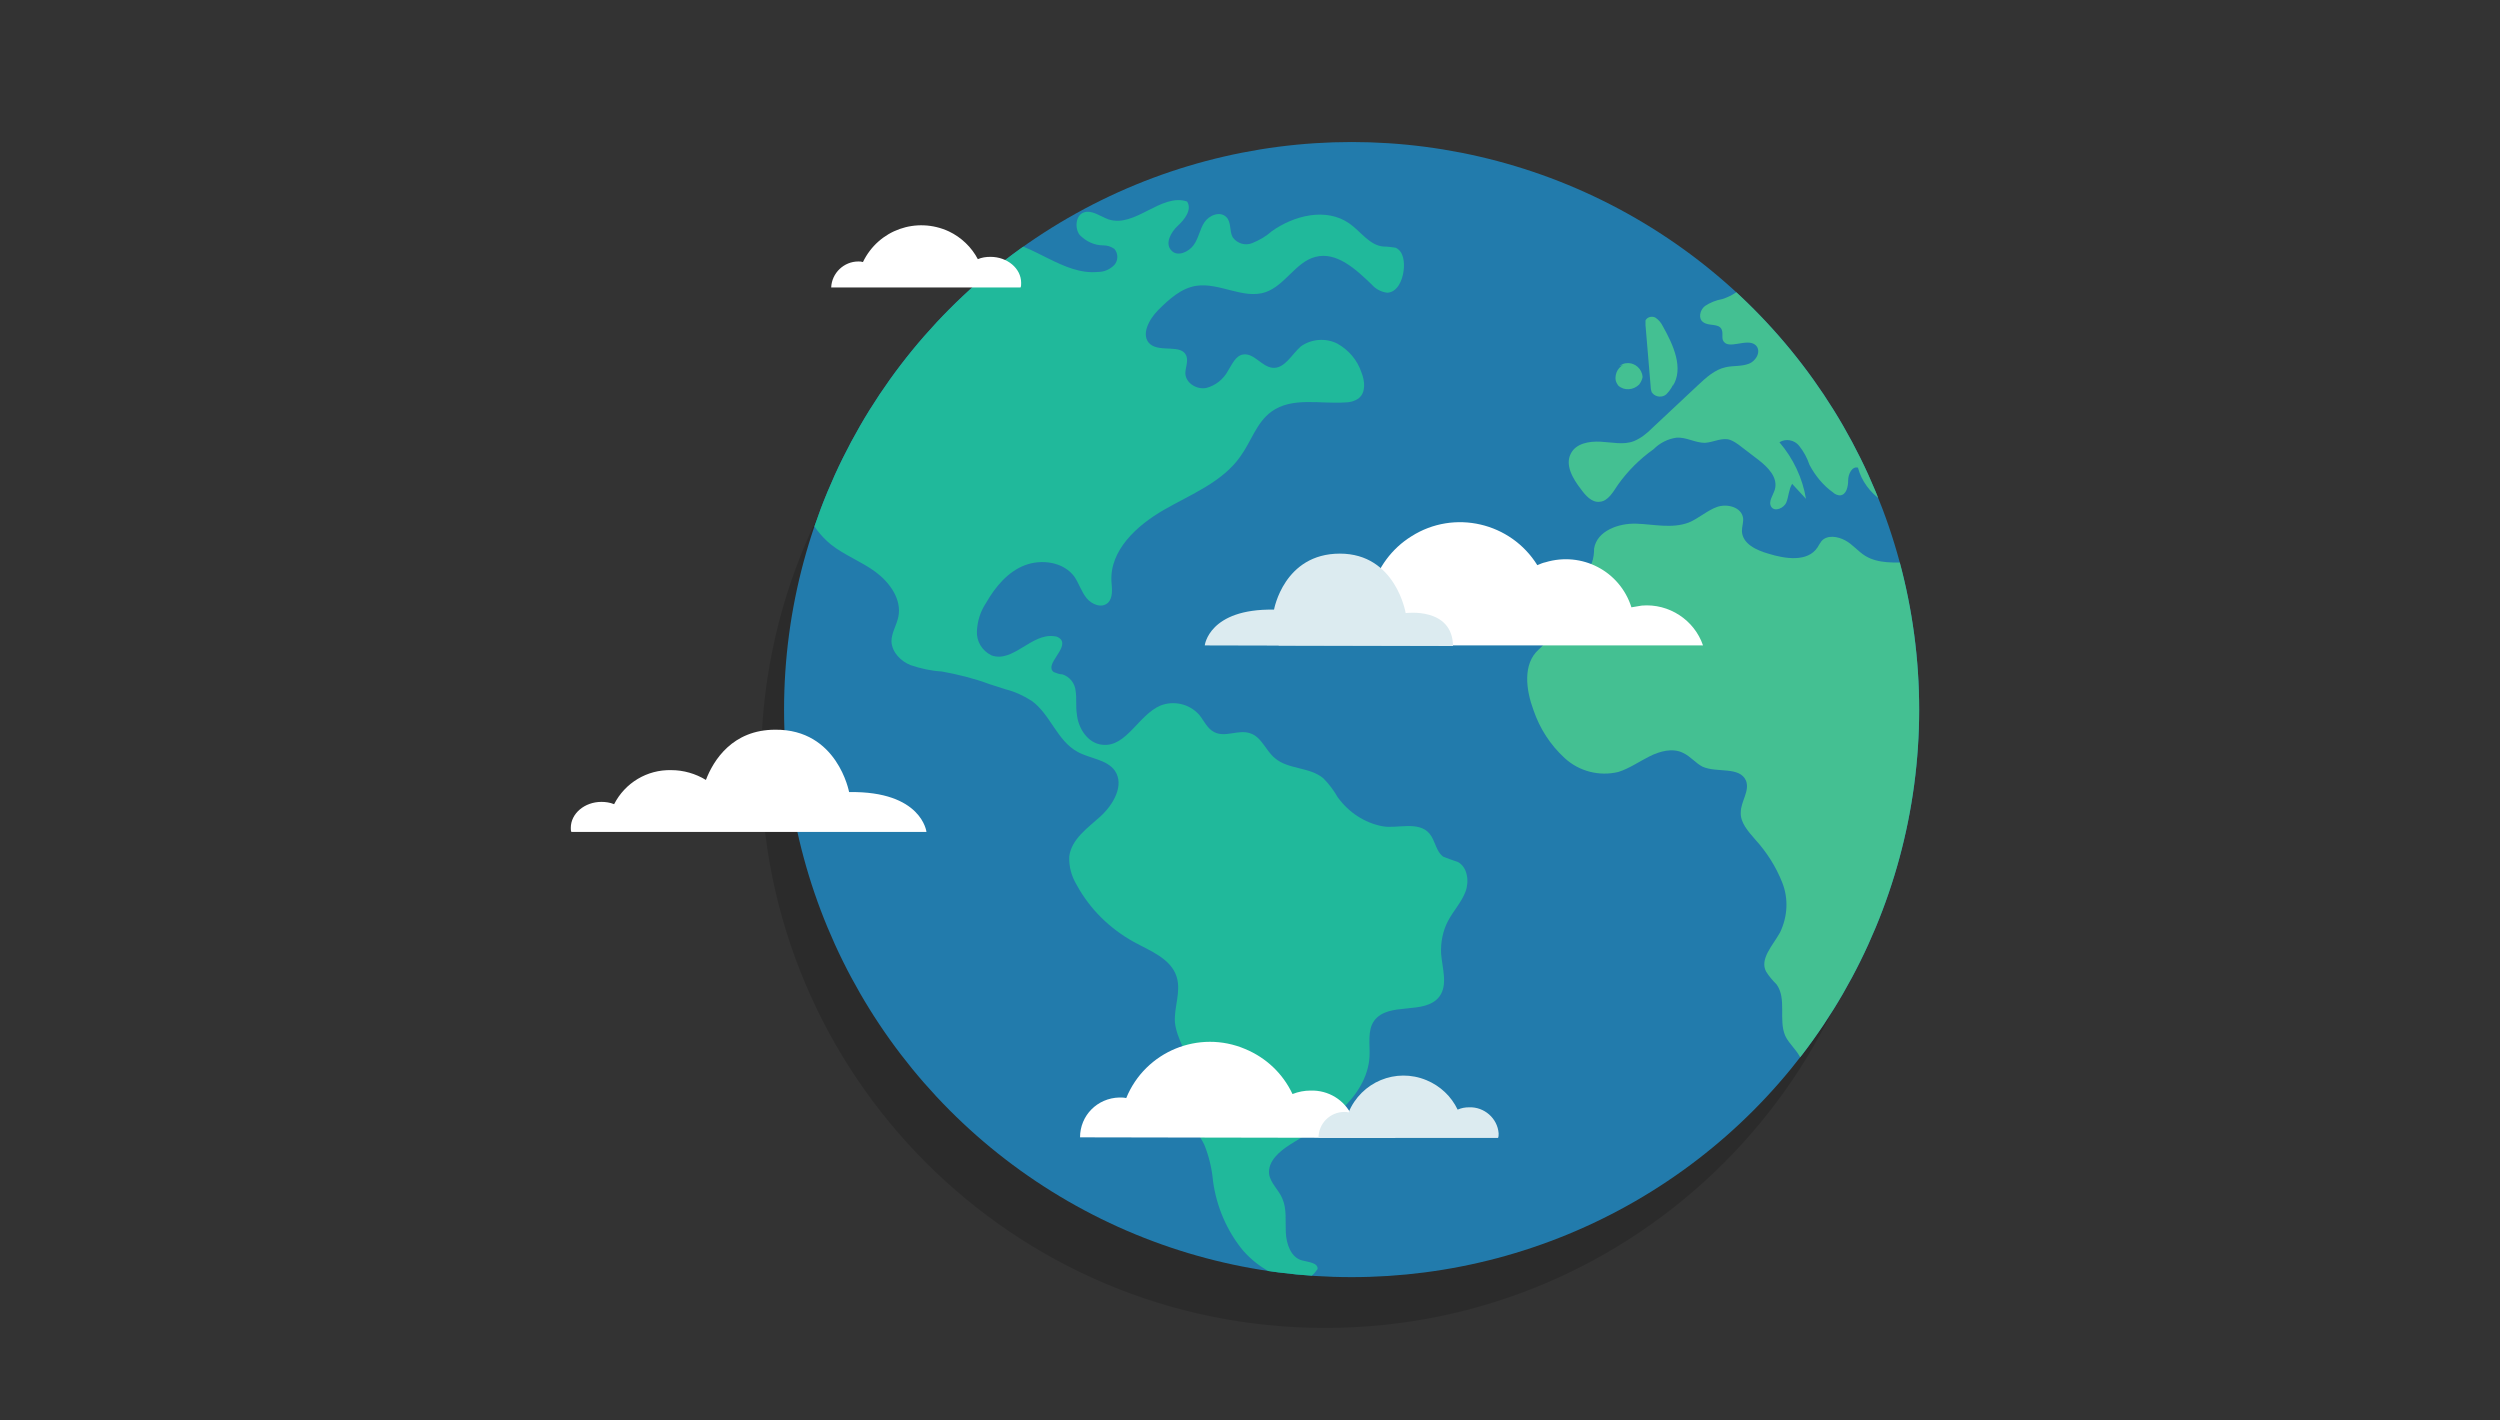
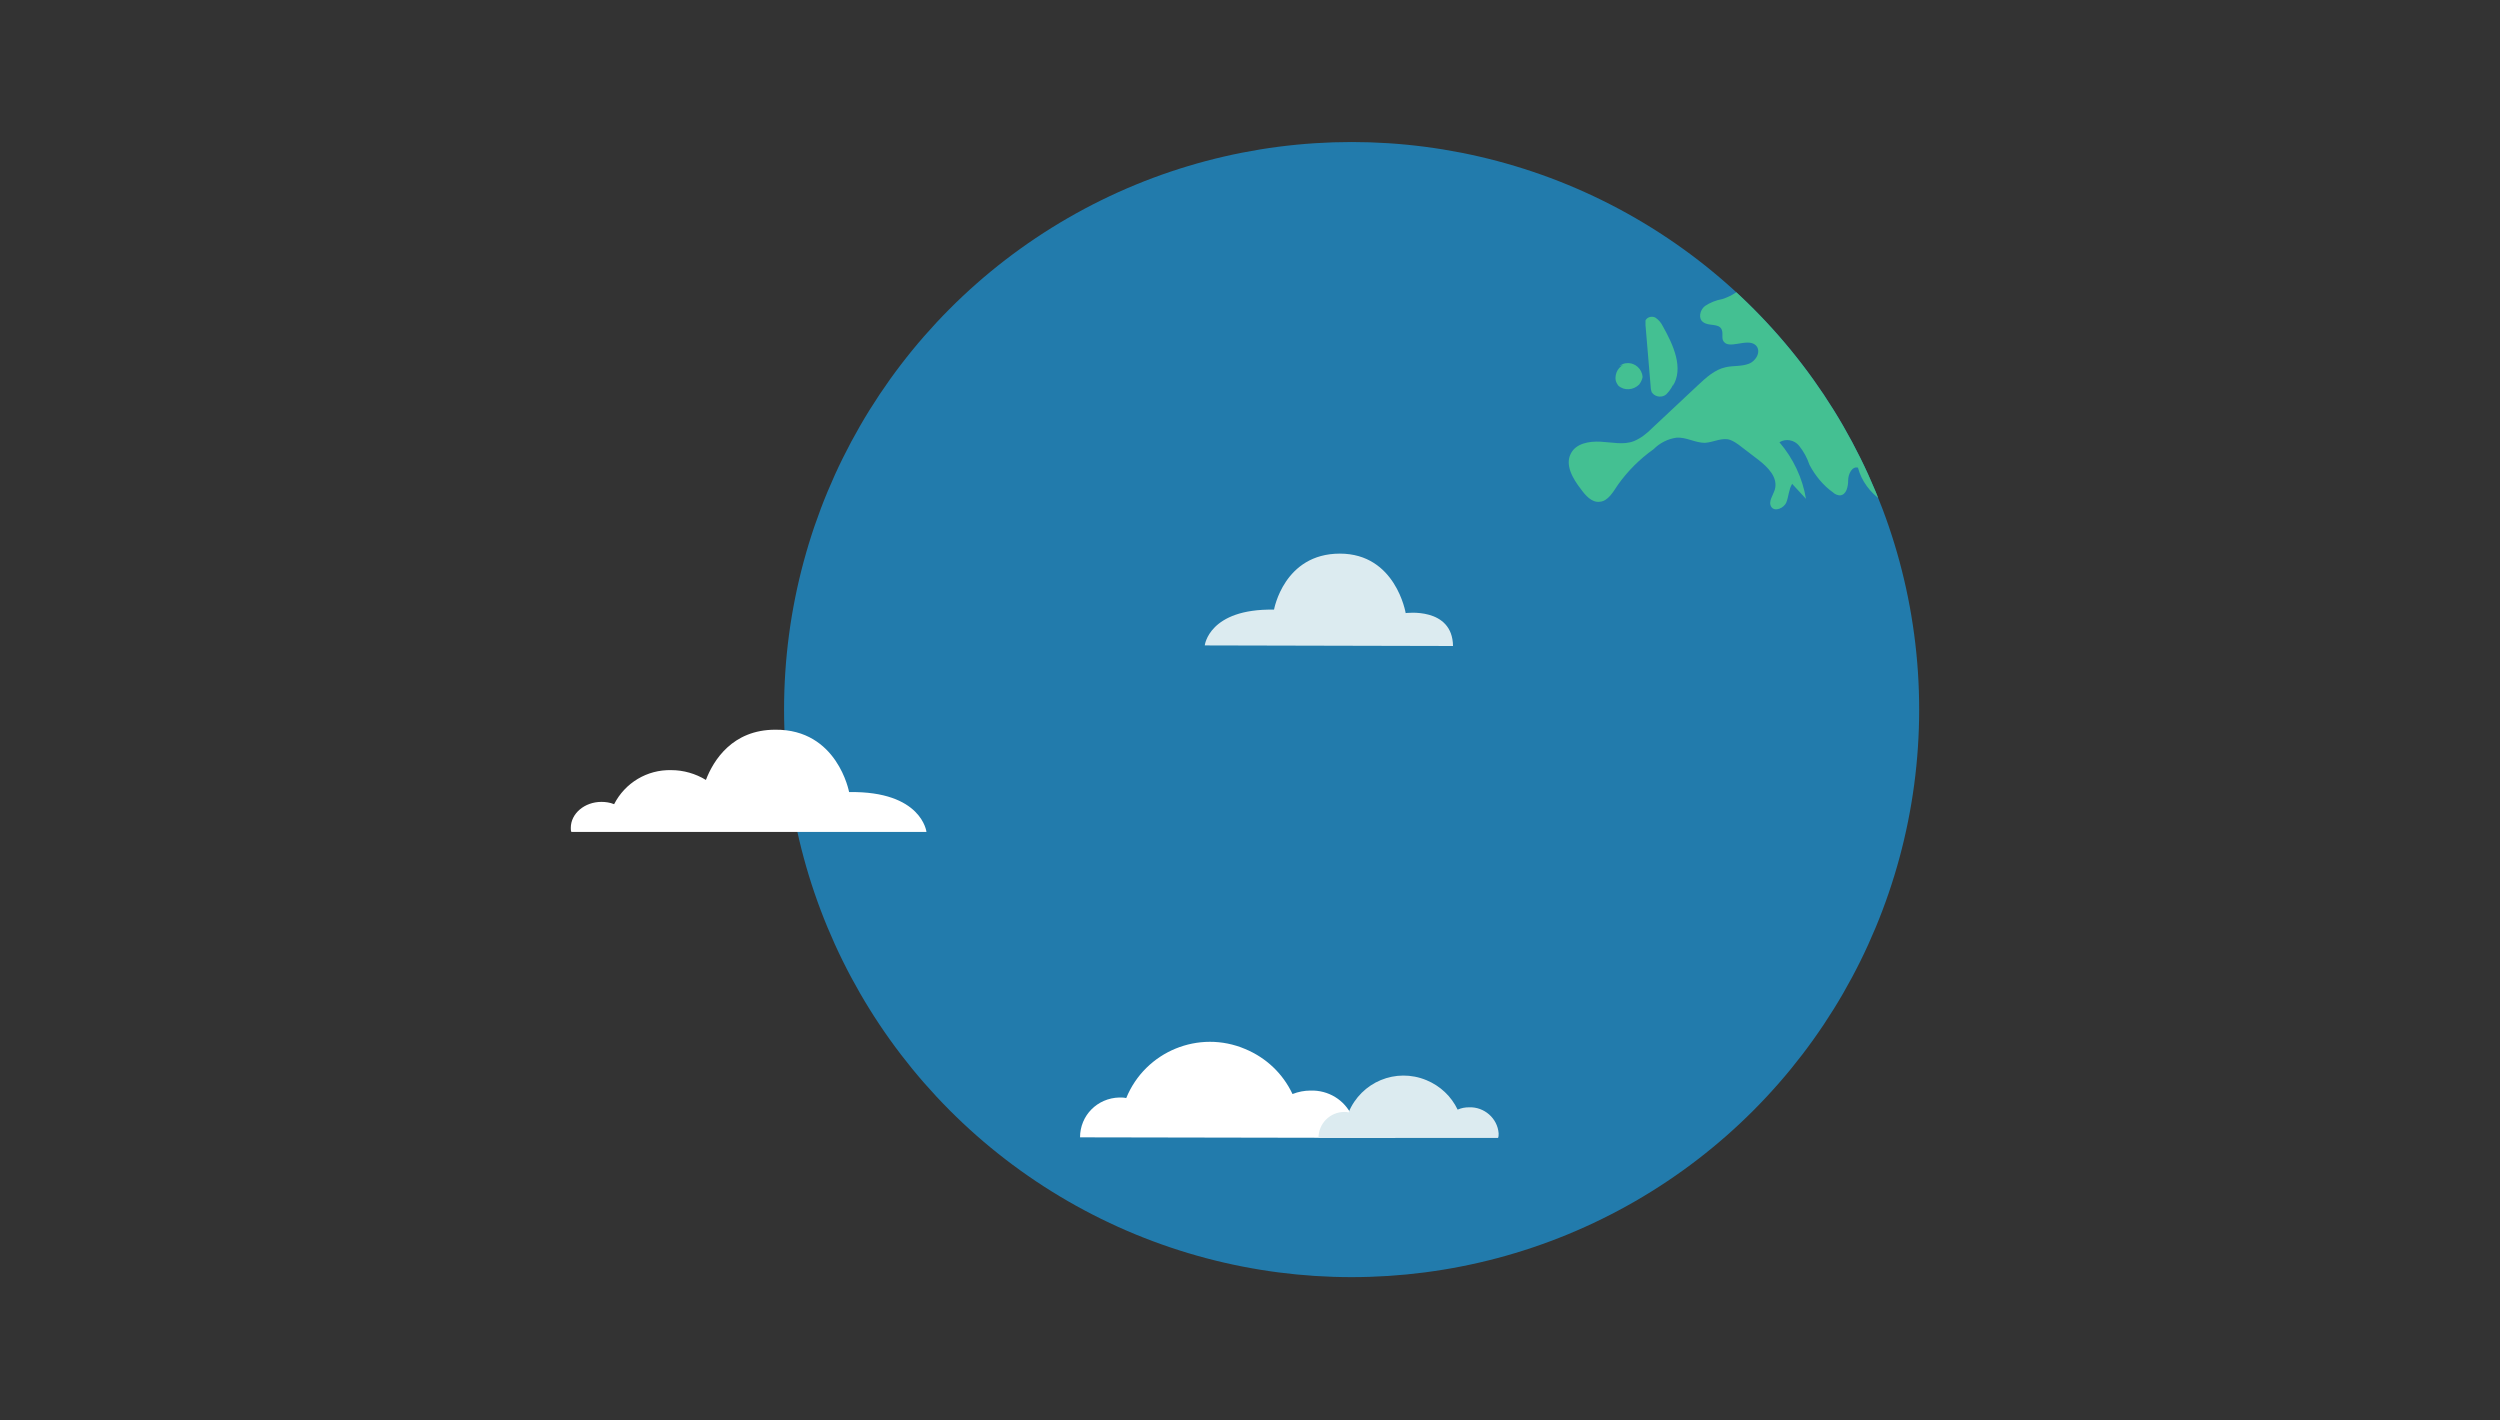
<svg xmlns="http://www.w3.org/2000/svg" xmlns:xlink="http://www.w3.org/1999/xlink" version="1.1" id="Layer_1" x="0px" y="0px" width="433px" height="246px" viewBox="0 0 433 246" style="enable-background:new 0 0 433 246;" xml:space="preserve">
  <rect x="0" y="0" width="433" height="246" fill="#333333" stroke="none" />
  <style type="text/css">
	.st0{opacity:0.15;enable-background:new    ;}
	.st1{fill:#227BAC;}
	.st2{clip-path:url(#SVGID_2_);}
	.st3{fill:#20B99B;}
	.st4{fill:#44C092;}
	.st5{fill:#FFFFFF;}
	.st6{fill:#DCEBF0;}
	.st7{fill:#FF0000;fill-opacity:0;}
</style>
  <g id="Group_983" transform="translate(-733 -1529.84)">
    <g id="Group_592" transform="translate(264 66)">
      <g id="Group_590" transform="translate(564 1463.84)">
-         <path id="globe" class="st0" d="M134.5,230c-54,0-97.7-43.7-97.7-97.7s43.7-97.7,97.7-97.7s97.7,43.7,97.7,97.7l0,0     C232.2,186.3,188.5,230,134.5,230z" />
        <g id="Group_225" transform="translate(0 0)">
          <circle id="Ellipse_31" class="st1" cx="139.1" cy="122.9" r="98.3" />
          <g id="Group_224" transform="translate(0 0)">
            <g>
              <defs>
                <circle id="SVGID_1_" cx="139.1" cy="122.9" r="98.3" />
              </defs>
              <clipPath id="SVGID_2_">
                <use xlink:href="#SVGID_1_" style="overflow:visible;" />
              </clipPath>
              <g id="Group_223" transform="translate(0 0)" class="st2">
-                 <path id="Path_460" class="st3" d="M131.9,221.8c-4.4,0.4-8.7-1.9-11.6-5.2c-2.8-3.4-4.6-7.6-5.2-12         c-0.2-2.2-0.7-4.3-1.5-6.3c-0.7-1.5-1.9-2.8-2.4-4.3c-0.9-2.7,0.4-5.7,0-8.6c-0.4-2.9-2.4-5.4-2.7-8.3         c-0.2-2.6,1.1-5.3,0.3-7.9c-1-3.2-4.6-4.5-7.5-6.1c-4.1-2.3-7.5-5.6-9.8-9.8c-0.9-1.5-1.4-3.2-1.3-5c0.4-3,3.2-4.9,5.4-6.9         s4.2-5.4,2.5-7.9c-1.4-2-4.4-2.1-6.5-3.3c-3.5-1.9-4.7-6.5-7.9-8.8c-1.4-0.9-2.9-1.6-4.5-2l-2.8-0.9c-2.7-1-5.5-1.7-8.3-2.2         c-1.8-0.1-3.6-0.5-5.4-1.1c-1.7-0.7-3.2-2.2-3.3-4.1c0-1.5,0.9-2.8,1.2-4.3c0.6-3-1.5-5.9-3.9-7.7s-5.4-2.9-7.8-4.8         c-3.5-2.9-5.5-7.2-5.3-11.8l0.1,0C48,70.5,54.2,60.7,62.3,50.8c4-4.8,9.3-9.7,15.6-9.2c6.1,0.5,11.2,6.1,17.3,5.5         c1,0,2-0.4,2.8-1.2c0.7-0.8,0.7-2,0-2.8c-0.6-0.4-1.2-0.6-1.9-0.6c-1.6,0-3-0.7-4.1-1.8c-0.9-1.2-0.7-3.4,0.7-3.9         s2.9,0.7,4.3,1.2c4.6,1.5,9.1-4.6,13.6-3.1c0.9,1.4-0.4,3.1-1.6,4.2s-2.3,3.1-1.1,4.3c1,1.1,2.9,0.3,3.8-0.9s1.1-2.8,1.9-4         s2.7-2,3.8-0.9c0.9,0.9,0.5,2.4,1.1,3.5c0.8,1.1,2.2,1.5,3.4,1c1.2-0.5,2.3-1.1,3.3-2c3.9-2.8,9.5-4.2,13.5-1.4         c2,1.4,3.5,3.8,5.9,4c0.7,0,1.4,0.1,2.1,0.2c1.4,0.6,1.6,2.5,1.4,4c-0.2,1.7-1.1,3.7-2.8,3.8c-1-0.1-2-0.6-2.7-1.4         c-2.7-2.6-6.1-5.8-9.8-4.8c-3.4,0.9-5.2,4.9-8.6,6.1c-3.8,1.3-8-1.7-12-1.1c-2.6,0.4-4.7,2.3-6.6,4.2         c-1.6,1.6-3.1,4.4-1.4,5.9c1.8,1.5,5.5-0.1,6.3,2.1c0.3,1-0.2,2-0.2,3c0.1,1.7,2,2.8,3.6,2.5c1.6-0.4,3-1.5,3.8-3         c0.7-1.1,1.3-2.6,2.6-2.8c1.9-0.3,3.2,2.1,5.1,2.3c2.1,0.2,3.3-2.3,4.9-3.7c1.8-1.3,4.3-1.5,6.3-0.5c2,1.1,3.5,2.9,4.2,5         c0.6,1.5,0.8,3.5-0.5,4.5c-0.7,0.5-1.5,0.7-2.3,0.7c-4.4,0.3-9.2-1-12.8,1.6c-2.6,1.9-3.5,5.2-5.4,7.8         c-3.1,4.4-8.5,6.5-13.2,9.2s-9.4,7-9.1,12.4c0.1,1.3,0.3,2.8-0.6,3.7c-1.1,1-2.8,0.3-3.7-0.8s-1.3-2.5-2.1-3.7         c-1.9-2.6-5.7-3.1-8.6-2s-5.1,3.7-6.7,6.5c-1,1.5-1.5,3.1-1.6,4.9c-0.1,1.8,0.9,3.4,2.5,4.2c3.7,1.4,7-3.9,10.9-3.3         c0.4,0,0.8,0.2,1.1,0.5c1.4,1.6-2.9,4.4-1.2,5.7c0.5,0.2,1,0.4,1.5,0.4c1.3,0.4,2.2,1.6,2.3,2.9c0.2,1.3,0,2.6,0.2,3.9         c0.2,2.5,1.9,5.2,4.5,5.4c4.1,0.4,6.2-5.2,10-6.8c2.3-0.9,5-0.3,6.7,1.6c0.8,1,1.4,2.4,2.6,3c1.9,1,4.2-0.5,6.2,0.2         c2,0.6,2.7,3,4.3,4.3c2.3,2,6,1.5,8.4,3.5c1,1,1.8,2.1,2.5,3.3c1.9,2.6,4.6,4.4,7.7,5c2.5,0.5,6.3-1,8.2,1.3         c1,1.2,1.1,3.1,2.4,4c0.8,0.3,1.6,0.6,2.5,0.9c1.7,0.9,2,3.4,1.3,5.2s-2.1,3.3-3,5c-0.9,1.7-1.3,3.7-1.2,5.7         c0.2,2.5,1.2,5.4-0.3,7.4c-2.5,3.3-8.8,0.8-11.3,4.2c-1.2,1.7-0.7,4.1-0.8,6.2c-0.2,3.6-2.3,6.8-4.9,9.2s-5.8,4.1-8.8,6         c-1.9,1.2-3.9,2.9-3.7,5.1c0.2,1.6,1.7,2.8,2.3,4.3c0.8,1.8,0.5,3.9,0.6,5.9s0.9,4.3,2.8,4.8c1.1,0.3,2.8,0.4,2.7,1.5         c-0.6,0.9-1.3,1.5-2.3,2" />
                <path id="Path_461" class="st4" d="M209.6,44.9c-0.7,3.2-3.1,5.9-6.3,6.9c-1.1,0.2-2.1,0.6-3,1.2c-0.9,0.7-1.2,2.2-0.3,2.8         c0.9,0.7,2.5,0.2,3.1,1.1c0.4,0.6,0.1,1.4,0.3,2c0.8,1.9,4.2-0.5,5.7,0.9c1,1,0.1,2.7-1.2,3.2s-2.7,0.3-4,0.6         c-1.9,0.4-3.4,1.8-4.8,3.1l-8,7.5c-0.9,0.9-1.9,1.7-3.1,2.2c-1.8,0.7-3.8,0.2-5.8,0.1s-4.2,0.3-5.1,2c-1.1,2,0.3,4.4,1.7,6.2         c0.8,1.1,1.9,2.4,3.3,2.2c1.4-0.1,2.3-1.7,3.1-2.9c1.7-2.4,3.8-4.5,6.2-6.2c1.1-1.1,2.5-1.8,4-2c1.7-0.1,3.2,0.9,4.9,0.9         c1.5-0.1,3-1,4.4-0.5c0.5,0.2,1,0.5,1.4,0.8l3.4,2.6c1.7,1.3,3.5,3.1,2.9,5.2c-0.3,1-1.2,2.1-0.6,3c0.6,0.9,2.2,0.2,2.6-0.8         s0.4-2.2,1-3.2l2.4,2.6c-0.6-3.6-2.2-7-4.6-9.8c1.1-0.7,2.6-0.4,3.4,0.6c0.8,1,1.4,2.1,1.8,3.3c1,1.9,2.4,3.6,4.1,4.8         c0.3,0.3,0.8,0.5,1.2,0.5c1.1-0.1,1.4-1.5,1.4-2.6s0.7-2.5,1.7-2.2c0.6,2.3,2.1,4.3,4.1,5.7c2,1.3,4.6,1.4,6.8,0.3         c3.7-2.1,3.8-7.3,3-11.5c-1.3-6.6-3.9-13.2-8.7-18S218.5,43.4,212,44.9" />
-                 <path id="Path_462" class="st4" d="M243.2,99.3c-3.7-3.8-10.6-0.3-15.1-3c-1.3-0.8-2.2-2-3.5-2.7s-3.1-1-4.1,0.1         c-0.2,0.3-0.5,0.7-0.7,1.1c-1.7,2.6-5.6,2-8.5,1.1c-2.1-0.6-4.5-1.7-4.6-3.9c0-0.8,0.3-1.6,0.2-2.3c-0.3-1.9-2.8-2.5-4.5-1.9         s-3.2,2-4.9,2.7c-2.9,1.1-6.1,0.3-9.1,0.2s-6.8,1.2-7.3,4.3c0,0.8-0.1,1.7-0.4,2.5c-0.5,0.8-1.2,1.4-2.1,1.8         c-4,2.4-7.3,5.8-9.6,9.8c0.8,1.2,3.3,0.1,3.7,1.4c0.2,0.8-0.6,1.4-1.2,2c-2.8,2.5-2.2,7-0.9,10.5c1.1,3.2,2.9,6,5.4,8.3         c2.5,2.3,6,3.2,9.3,2.4c1.9-0.6,3.6-1.8,5.4-2.7s4-1.5,5.8-0.6c1.3,0.6,2.2,1.8,3.4,2.4c2.5,1.1,6.4-0.1,7.5,2.4         c0.7,1.8-0.9,3.6-0.9,5.5c-0.1,1.8,1.3,3.3,2.5,4.7c2,2.2,3.6,4.7,4.7,7.5c1.1,2.8,0.9,5.9-0.4,8.6c-1.2,2.2-3.6,4.6-2.4,6.8         c0.5,0.8,1.1,1.5,1.8,2.2c1.8,2.5,0.3,6.1,1.5,8.9c0.7,1.5,2.2,2.6,2.8,4.2c0.6,1.5,0.3,3.1,0.4,4.7s0.6,3.3,2.1,3.9         c1.2,0.4,2.5,0.2,3.6-0.5c3.8-2,6.5-5.5,8.4-9.3c1.7-3.9,3.2-7.9,4.3-11.9c5.8-17.8,15.5-34.3,20.4-52.5         c1.2-4.2,2-8.9,0.4-13s-6.5-7.2-10.5-5.3" />
                <path id="Path_463" class="st4" d="M195,65.9c-0.2,0.9-0.7,1.7-1.4,2.4c-0.7,0.6-1.8,0.5-2.4-0.2c0,0,0-0.1-0.1-0.1         c-0.1-0.3-0.2-0.6-0.2-1c-0.3-3.6-0.6-7.1-0.9-10.7c0-0.3,0-0.5,0-0.8c0.3-0.6,1.1-0.8,1.7-0.5c0,0,0,0,0,0         c0.6,0.4,1,0.9,1.3,1.5c1.8,3.2,3.7,7.3,1.7,10.4" />
                <path id="Path_464" class="st4" d="M187.2,62.9c-1.4,0.1-2.4,1.2-2.4,2.6c0,0.5,0.2,0.9,0.5,1.3c1,0.9,2.6,0.8,3.6-0.2         c0.3-0.4,0.5-0.8,0.6-1.3c-0.1-1.4-1.3-2.5-2.7-2.4c-0.5,0-0.9,0.2-1.3,0.5" />
              </g>
            </g>
          </g>
        </g>
      </g>
      <g id="Group_591" transform="translate(567.863 1519.027)">
-         <path id="Path_465" class="st5" d="M49.8-9.9c0.3,0,0.5,0,0.8,0.1c2.7-5.6,9.3-7.9,14.9-5.3c2.1,1,3.9,2.7,5,4.8     c0.7-0.3,1.4-0.4,2.2-0.4c2.9,0,5.3,2,5.3,4.5c0,0.3,0,0.6-0.1,0.8H45.1C45.2-7.9,47.3-9.9,49.8-9.9z" />
        <path id="Path_466" class="st5" d="M88.2,141.8c0-3.8,3-6.8,6.8-6.9c0.4,0,0.8,0,1.2,0.1c3.3-8.1,12.6-11.9,20.6-8.5     c3.6,1.5,6.5,4.2,8.2,7.8c1-0.4,2.1-0.6,3.1-0.6c3.1-0.1,5.9,1.6,7.2,4.4c2-1.6,4.9-1.3,6.5,0.7c0.7,0.8,1,1.8,1,2.9     c0,0.1,0,0.1,0,0.2L88.2,141.8z" />
-         <path id="Path_467" class="st5" d="M185.5,49.7c-0.6,0.1-1.2,0.2-1.8,0.3c-2-6.3-8.6-9.7-14.9-7.8c-0.5,0.1-0.9,0.3-1.4,0.5     c-4.6-7.4-14.4-9.7-21.8-5c-3.4,2.1-5.9,5.5-6.9,9.3c-1.8-0.8-3.8-1.1-5.8-0.9c-5.9,0.5-10.3,5.1-10.3,10.5l73.5,0     C194.6,52.2,190.2,49.3,185.5,49.7z" />
        <path id="Path_468" class="st6" d="M152.8,56.7l-43-0.1c0,0,0.7-6.4,12-6.2c0,0,1.7-9.7,11.4-9.7S144.6,51,144.6,51     S152.7,49.9,152.8,56.7z" />
        <path id="Path_469" class="st5" d="M5.3,83.7c0.7,0,1.5,0.1,2.2,0.4c1.9-3.7,5.7-6,9.9-5.9c2.1,0,4.2,0.6,6,1.7     c1.3-3.4,4.6-8.7,12-8.7C46.2,71.1,48.2,82,48.2,82c12.6-0.2,13.4,6.9,13.4,6.9l-28.6,0c0,0,0,0,0,0H0.1C0,88.7,0,88.5,0,88.2     C0,85.7,2.4,83.7,5.3,83.7z" />
        <path id="Path_470" class="st6" d="M134,137.4c0.2,0,0.5,0,0.7,0.1c2.2-5.3,8.2-7.8,13.5-5.6c2.4,1,4.3,2.8,5.4,5.1     c0.7-0.3,1.3-0.4,2-0.4c2.6-0.1,4.9,1.9,5.1,4.5c0,0.3,0,0.6-0.1,0.8h-31.1C129.5,139.4,131.5,137.4,134,137.4     C134,137.4,134,137.4,134,137.4z" />
      </g>
    </g>
    <rect id="Rectangle_250" x="733" y="1529.8" class="st7" width="433" height="246" />
  </g>
</svg>